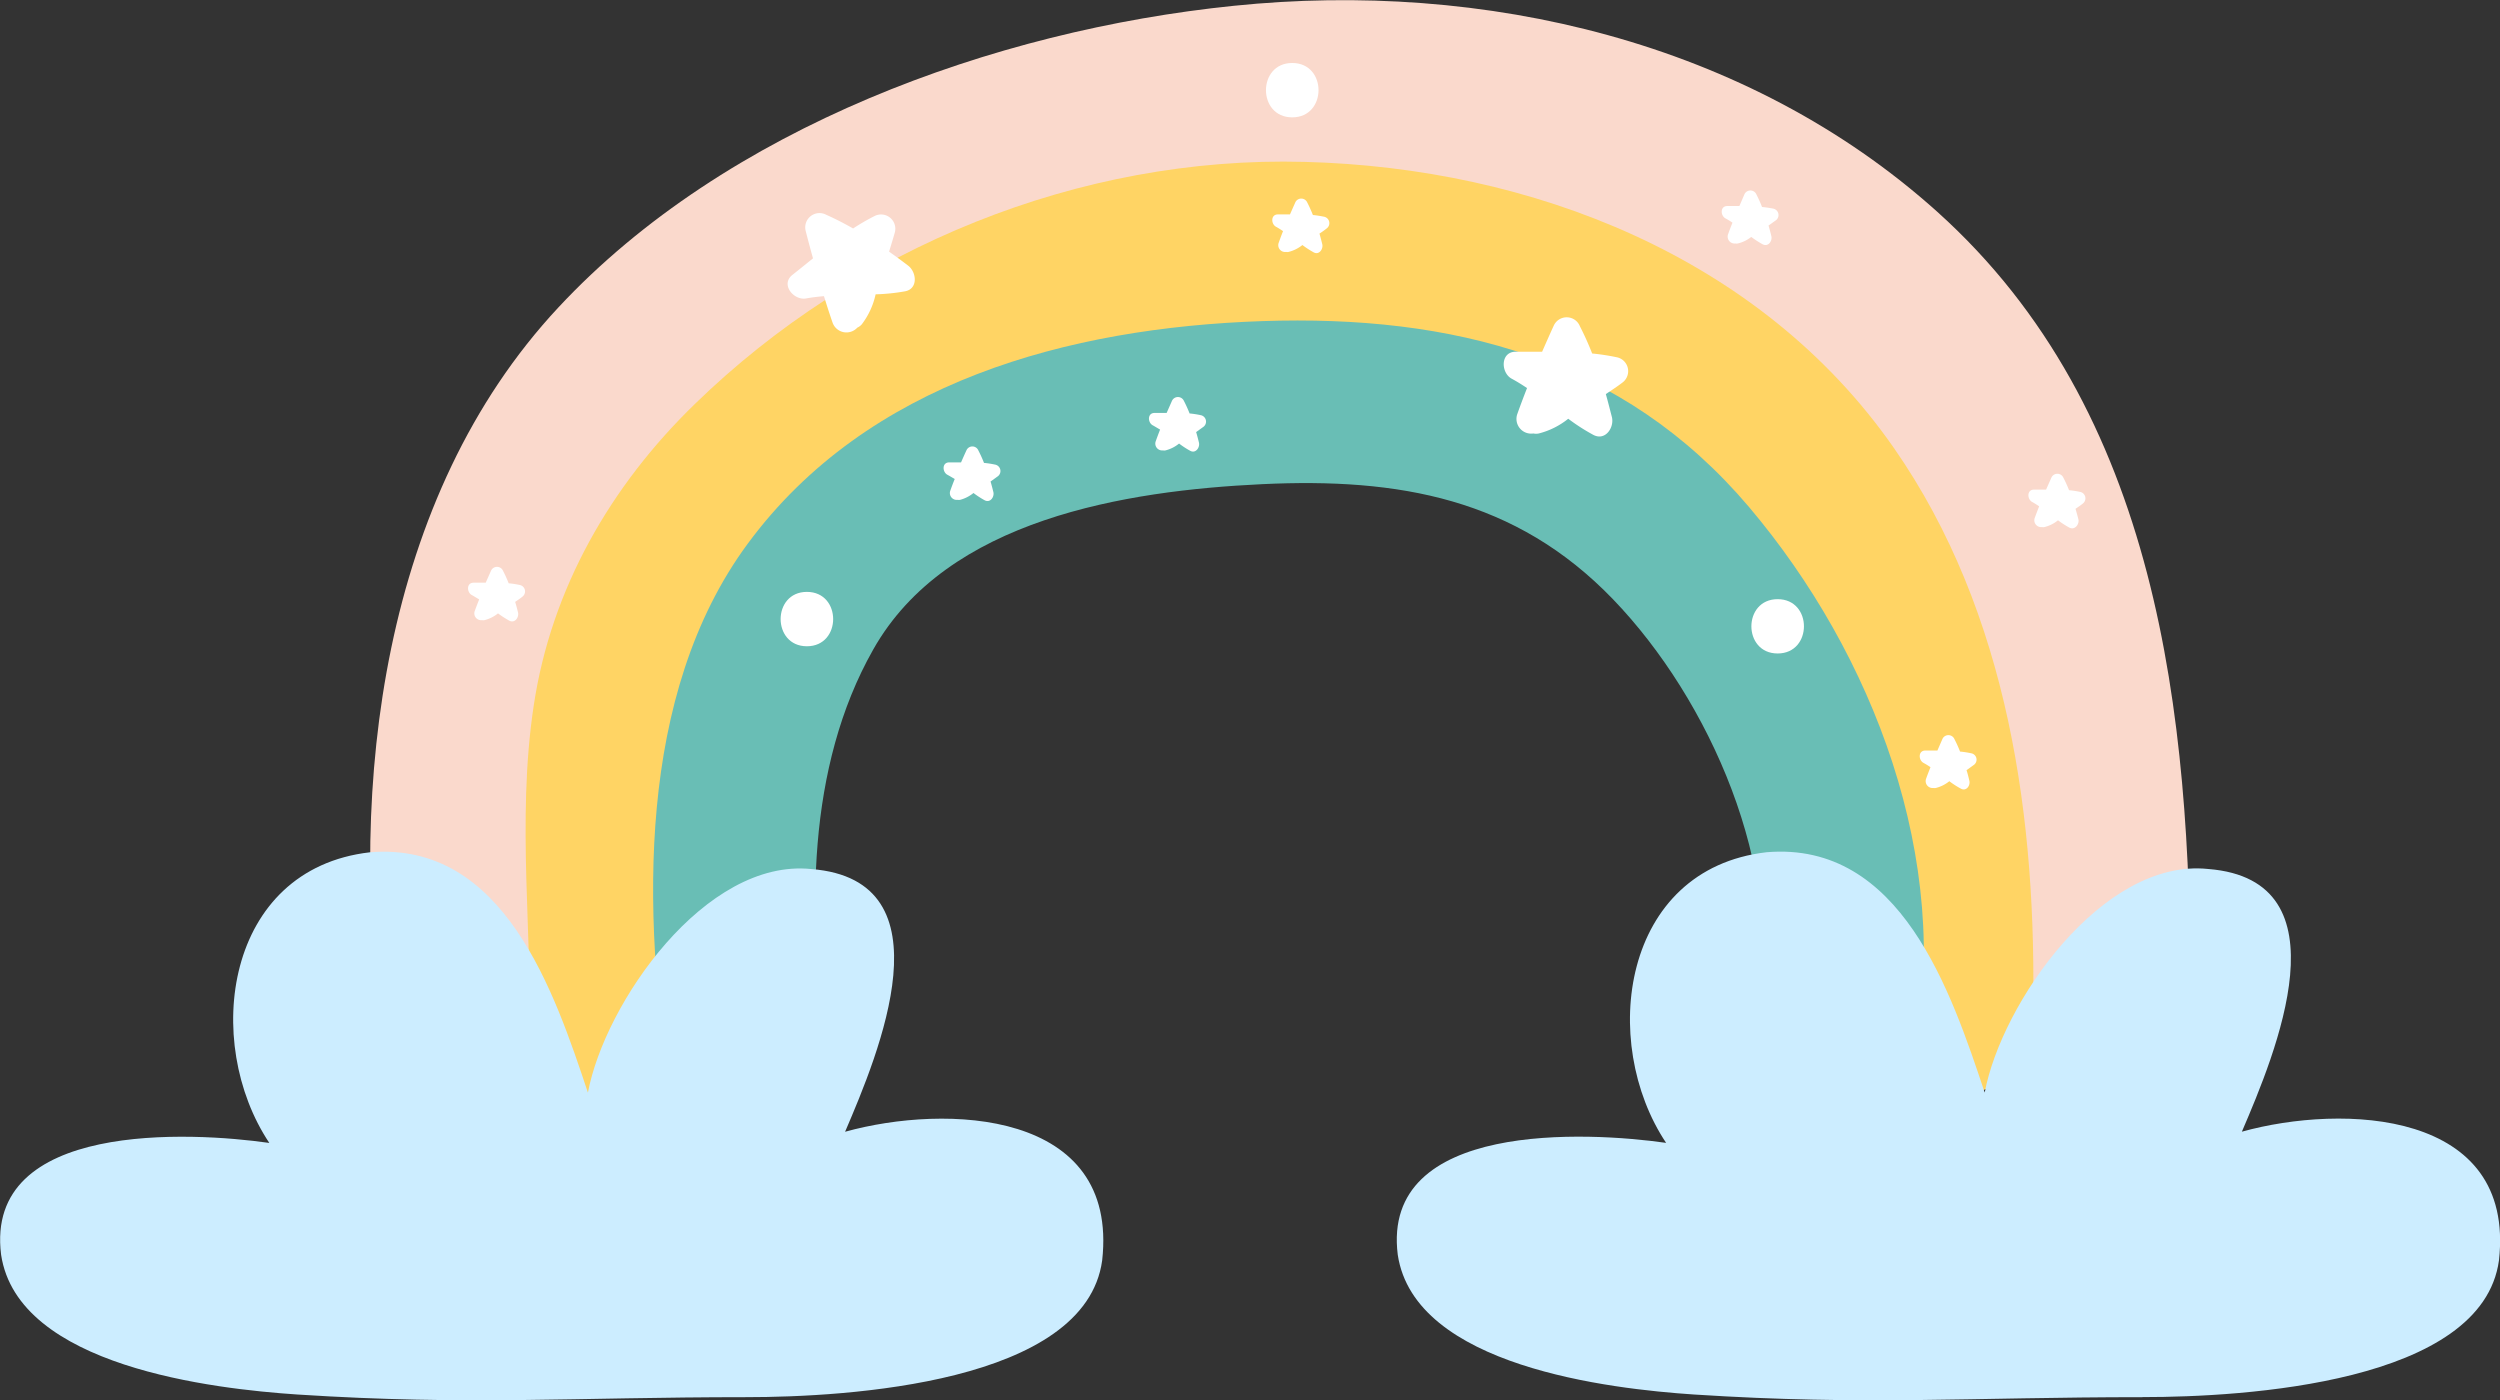
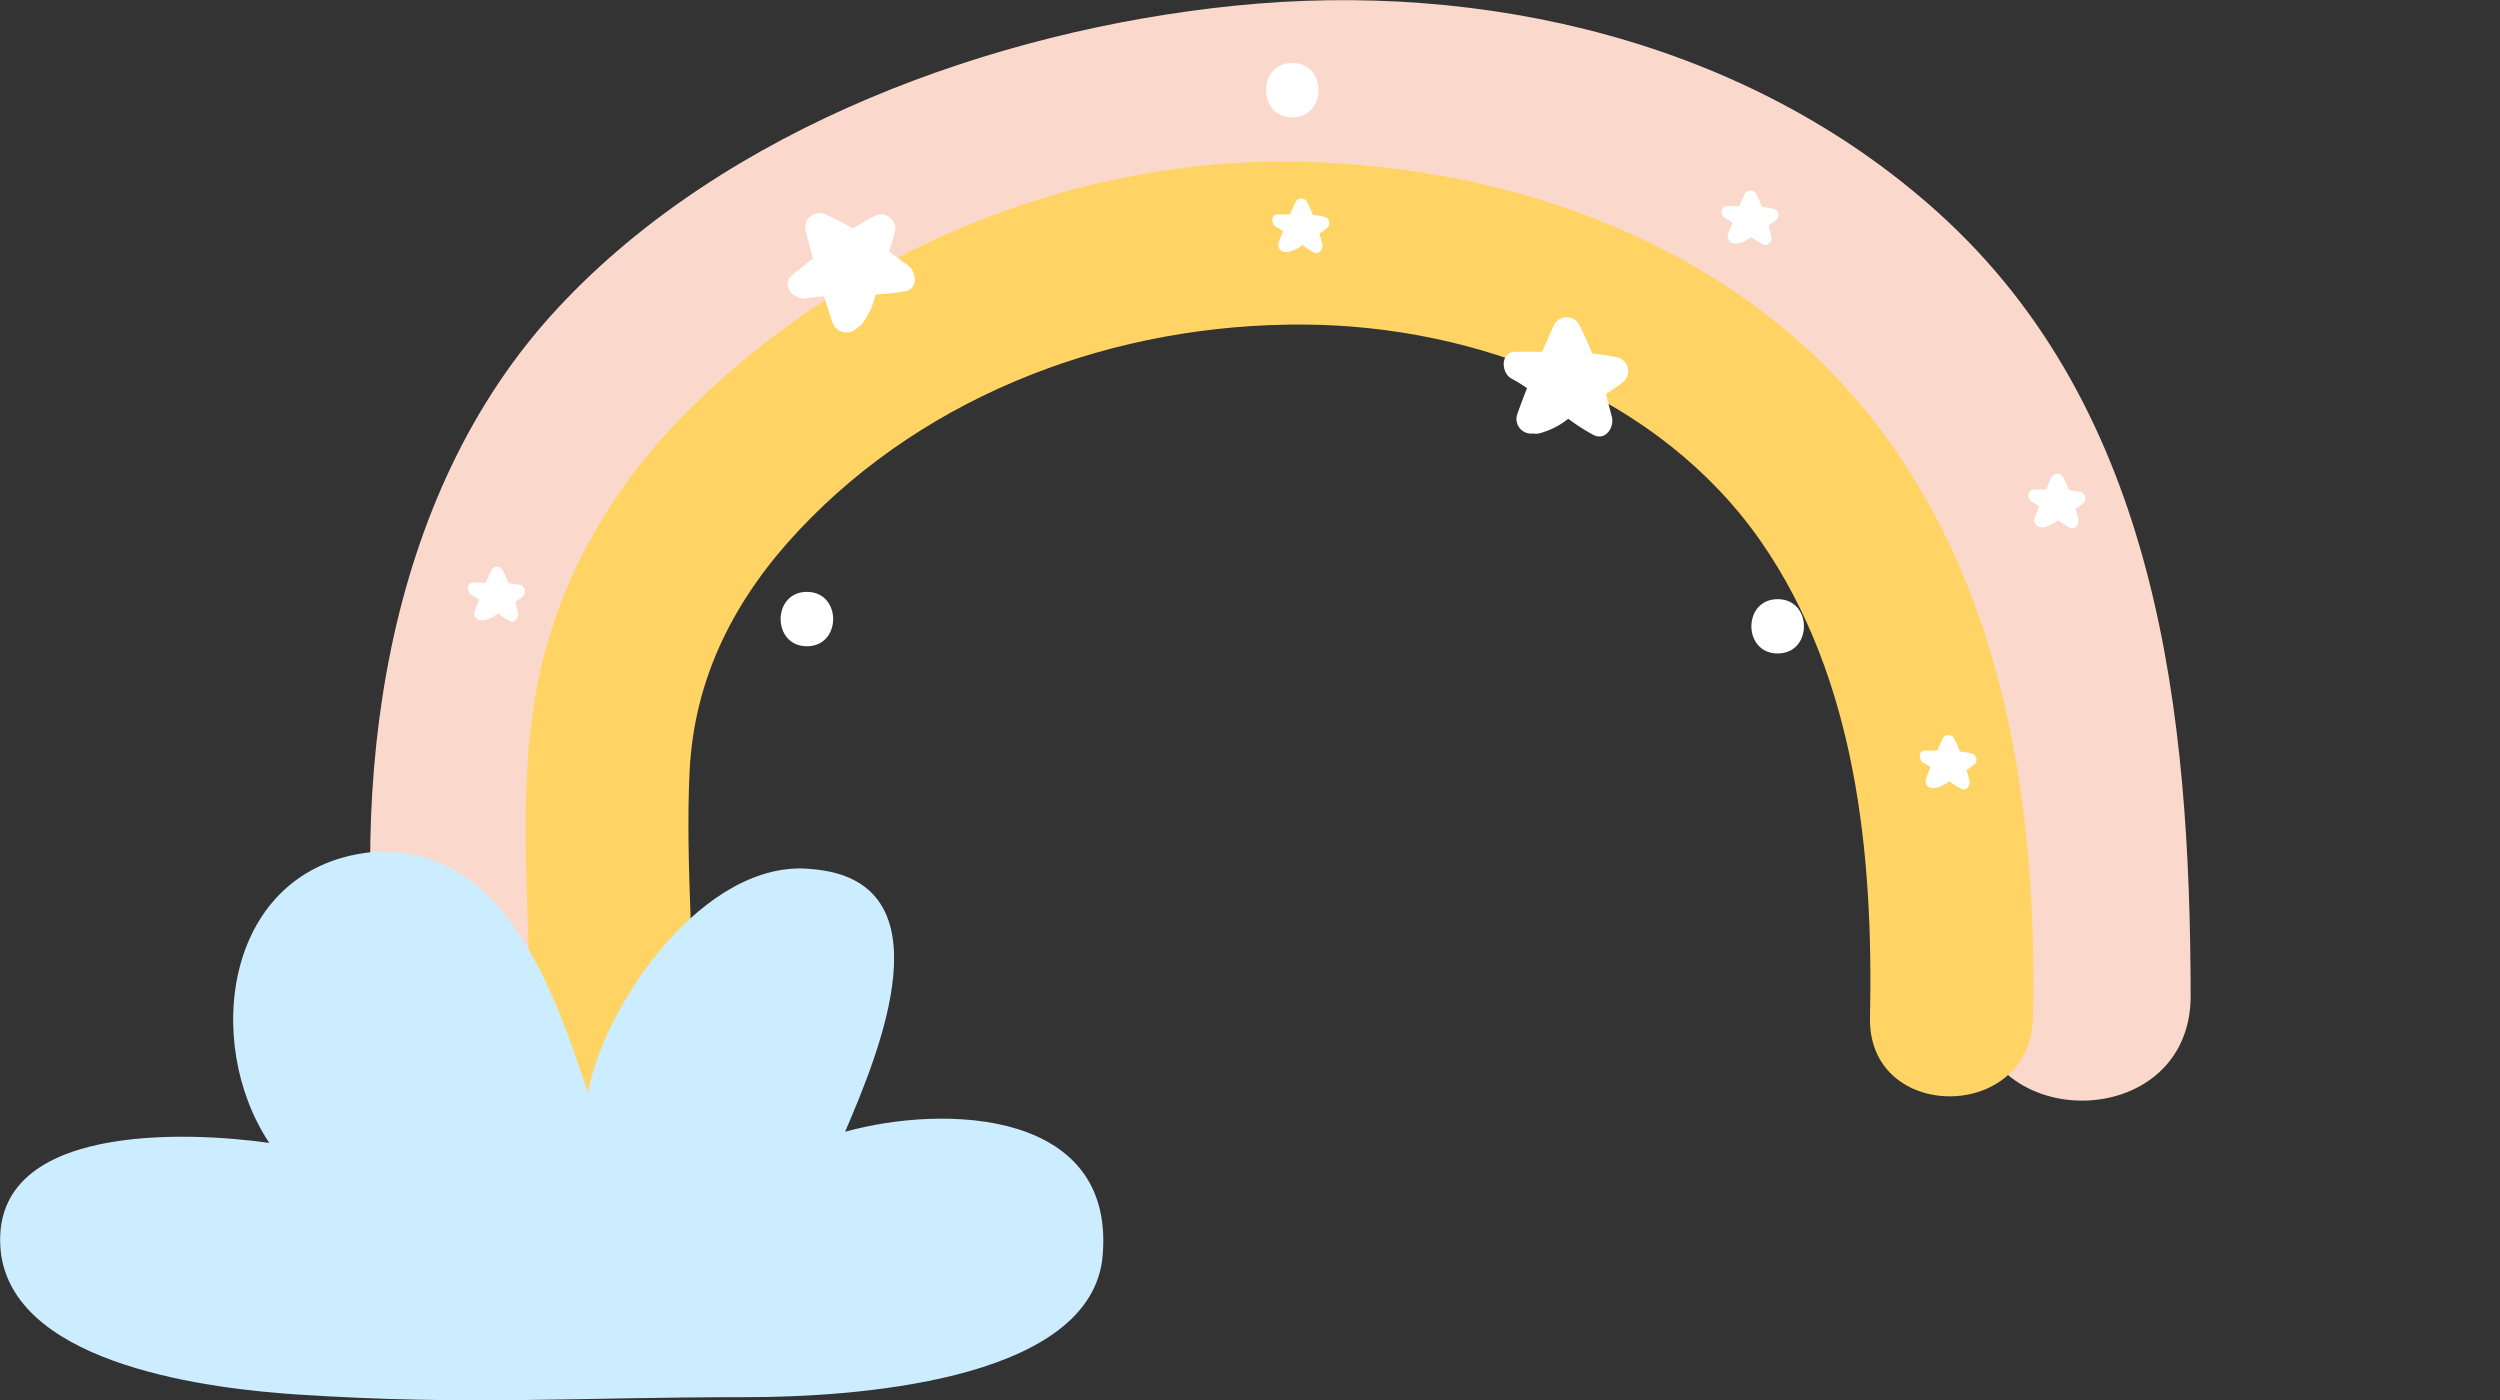
<svg xmlns="http://www.w3.org/2000/svg" viewBox="0 0 339.76 190.3">
  <rect x="0" y="0" width="339.76" height="190.3" fill="#333333" stroke="none" />
  <defs>
    <style>.cls-1{fill:#fad9cc;}.cls-2{fill:#ffd464;}.cls-3{fill:#69beb5;}.cls-4{fill:#ccedff;}.cls-5{fill:#fff;}</style>
  </defs>
  <g id="Слой_2" data-name="Слой 2">
    <g id="Слой_1-2" data-name="Слой 1">
      <path class="cls-1" d="M263.29,28.79c-25.81-23.2-61.68-31.5-95.63-28-32.57,3.33-69,16.54-91.78,41-24,25.73-28.56,64.93-24,98.34.32,2.37.77,4.71,1.25,7,1.6,7.89,10.81,12.33,18.17,10.31,8.15-2.24,11.91-10.28,10.31-18.17C76.93,116.49,79.18,85,94.38,65.43c15.59-20,46.54-31.69,71.32-34.91,26-3.38,54.38.72,75.22,17.88,25.69,21.17,27.2,56.08,27.26,86.93,0,19,29.57,19,29.54,0C297.65,97.07,293.44,55.9,263.29,28.79Z" />
      <path class="cls-2" d="M257.36,60.84C239.27,34.9,208.11,22.79,177.29,22c-30.63-.83-61,11.63-82.85,32.9C83,66,74.91,80,72.53,95.92c-2.36,15.69-.12,31.51-.53,47.29-.38,14.29,21.77,14.26,22.15,0,.34-12.8-1.05-25.59-.43-38.39S99.9,81.3,108.59,72.05c17.66-18.78,43.23-28.12,68.7-27.94,23.48.16,48.26,9.73,62,29.44,13,18.7,15.32,42.58,14.85,64.74-.31,14.29,21.85,14.26,22.15,0C276.87,111.51,273,83.29,257.36,60.84Z" />
-       <path class="cls-3" d="M237.72,68.93c-17.21-20.34-40.41-26.16-66.19-25.29-26.31.9-53.66,8.22-69.91,30.25C86.5,94.38,87.29,124.26,91.1,148.12c1,6,8.29,9.2,13.62,7.74,6.3-1.73,8.69-7.67,7.74-13.63-2.82-17.66-2.82-38,6.2-53.93,10-17.77,34.38-21.62,52.87-22.5s34.45,1.89,47.7,15.66c13.1,13.61,23.34,36.68,19.56,55.85-2.75,13.95,18.6,19.9,21.36,5.89C265.33,116.93,254.61,88.91,237.72,68.93Z" />
      <path class="cls-4" d="M101.42,189.88c-23.55,0-37.47,1.16-61-.36-11.4-.76-38-3.8-40.27-19C-2.15,152.29,26,153.81,36.6,155.33c-9.12-13.67-6.08-37.22,13.67-39.5,18.23-1.52,25.07,19,29.63,32.66,2.28-12.15,15.95-31.9,30.39-30.38,19,1.51,9.12,25.07,4.56,35.7,13.67-3.8,37.22-3,34.94,17.48-2.28,16.71-34.7,18.59-48.37,18.59" />
-       <path class="cls-4" d="M291.23,189.88c-23.55,0-37.47,1.16-61-.36-11.4-.76-38-3.8-40.27-19-2.28-18.24,25.83-16.72,36.47-15.2-9.12-13.67-6.08-37.22,13.67-39.5,18.24-1.52,25.07,19,29.63,32.66,2.28-12.15,16-31.9,30.39-30.38,19,1.51,9.12,25.07,4.56,35.7,13.67-3.8,37.22-3,34.94,17.48-2.27,16.71-34.7,18.59-48.37,18.59" />
      <path class="cls-5" d="M109.66,80.44c-4.76,0-4.76,7.39,0,7.39S114.42,80.44,109.66,80.44Z" />
      <path class="cls-5" d="M175.62,8.56c-4.76,0-4.76,7.39,0,7.39S180.39,8.56,175.62,8.56Z" />
      <path class="cls-5" d="M241.59,81.43c-4.76,0-4.76,7.38,0,7.38S246.36,81.43,241.59,81.43Z" />
      <path class="cls-5" d="M123.42,36.1c-.85-.65-1.71-1.28-2.59-1.9.27-.88.54-1.76.79-2.64a1.94,1.94,0,0,0-2.82-2.17,30,30,0,0,0-2.86,1.66c-1.18-.67-2.39-1.3-3.63-1.85a1.94,1.94,0,0,0-2.82,2.16q.48,1.89,1,3.75c-.93.75-1.86,1.51-2.8,2.25-1.66,1.31.2,3.51,1.87,3.2.8-.15,1.61-.24,2.42-.31.37,1.2.75,2.39,1.16,3.57a2,2,0,0,0,3.37.71,1.85,1.85,0,0,0,.6-.44A10.34,10.34,0,0,0,119,40a26.72,26.72,0,0,0,4-.41C124.79,39.26,124.59,37,123.42,36.1Z" />
      <path class="cls-5" d="M219.06,56.67c-.26-1-.53-2.08-.82-3.11.76-.52,1.52-1,2.26-1.57a1.93,1.93,0,0,0-.84-3.45,30.57,30.57,0,0,0-3.28-.5,39.7,39.7,0,0,0-1.67-3.71,1.93,1.93,0,0,0-3.55-.07c-.54,1.17-1.06,2.36-1.58,3.54-1.19,0-2.39,0-3.58,0-2.12,0-2.05,2.87-.55,3.67.72.39,1.41.82,2.08,1.27-.46,1.17-.9,2.34-1.32,3.52a2,2,0,0,0,2.18,2.65,1.81,1.81,0,0,0,.74,0,10.5,10.5,0,0,0,4-2,26.88,26.88,0,0,0,3.37,2.17C218.16,60,219.42,58.09,219.06,56.67Z" />
-       <path class="cls-5" d="M162.94,60.14c-.12-.48-.25-1-.38-1.42l1-.72a.89.89,0,0,0-.39-1.58,13,13,0,0,0-1.5-.23,17.33,17.33,0,0,0-.77-1.7.89.89,0,0,0-1.63,0l-.72,1.63c-.55,0-1.09,0-1.64,0-1,0-.94,1.31-.25,1.68.33.18.64.38,1,.58-.21.54-.41,1.07-.6,1.61a.93.93,0,0,0,1,1.22.76.76,0,0,0,.34,0,4.72,4.72,0,0,0,1.84-.93,11.93,11.93,0,0,0,1.54,1C162.52,61.66,163.1,60.79,162.94,60.14Z" />
      <path class="cls-5" d="M70.4,83.22c-.12-.47-.25-1-.39-1.42.35-.24.7-.47,1-.72a.89.89,0,0,0-.38-1.58,13,13,0,0,0-1.5-.23,17.33,17.33,0,0,0-.77-1.7.89.89,0,0,0-1.63,0l-.72,1.62c-.55,0-1.1,0-1.64,0-1,0-.94,1.31-.25,1.68.33.18.64.38,1,.59-.21.53-.41,1.06-.61,1.6a.93.93,0,0,0,1,1.22.72.72,0,0,0,.33,0,4.69,4.69,0,0,0,1.84-.92,13.14,13.14,0,0,0,1.55,1C70,84.74,70.56,83.87,70.4,83.22Z" />
      <path class="cls-5" d="M240.73,32.08c-.11-.48-.24-.95-.38-1.43l1-.71a.89.89,0,0,0-.38-1.59c-.5-.1-1-.17-1.5-.22a18.64,18.64,0,0,0-.77-1.71.89.89,0,0,0-1.63,0L236.39,28h-1.64c-1,0-.94,1.31-.25,1.68a9.28,9.28,0,0,1,.95.58c-.21.53-.42,1.07-.61,1.61a.94.94,0,0,0,1,1.22.9.9,0,0,0,.33,0A4.69,4.69,0,0,0,238,32.2a13.22,13.22,0,0,0,1.55,1C240.32,33.6,240.9,32.73,240.73,32.08Z" />
      <path class="cls-5" d="M282.46,70.57c-.12-.47-.25-.95-.39-1.42.35-.24.7-.47,1-.72a.89.89,0,0,0-.38-1.58,13,13,0,0,0-1.5-.23,17.33,17.33,0,0,0-.77-1.7.89.89,0,0,0-1.63,0l-.72,1.62h-1.64c-1,0-.94,1.31-.25,1.68.33.18.64.38.95.59-.21.53-.41,1.06-.61,1.6a.93.93,0,0,0,1,1.22.72.72,0,0,0,.33,0,4.69,4.69,0,0,0,1.84-.92,13.14,13.14,0,0,0,1.55,1C282,72.09,282.62,71.22,282.46,70.57Z" />
      <path class="cls-5" d="M267.64,106.09c-.11-.48-.24-1-.38-1.42l1-.72a.88.88,0,0,0-.38-1.58,13,13,0,0,0-1.5-.23,17.33,17.33,0,0,0-.77-1.7.89.89,0,0,0-1.63,0L263.3,102h-1.64c-1,0-.94,1.31-.25,1.68.33.18.64.37.95.58-.21.54-.42,1.07-.61,1.61a.94.94,0,0,0,1,1.22.9.9,0,0,0,.33,0,4.69,4.69,0,0,0,1.84-.92,12,12,0,0,0,1.55,1C267.23,107.61,267.81,106.74,267.64,106.09Z" />
-       <path class="cls-5" d="M135,66.86c-.12-.48-.25-1-.38-1.42l1-.72a.89.89,0,0,0-.39-1.58,13,13,0,0,0-1.5-.23,17.33,17.33,0,0,0-.77-1.7.88.88,0,0,0-1.62,0c-.25.54-.49,1.08-.73,1.63H129c-1,0-.94,1.31-.25,1.68.33.18.65.37,1,.58-.22.54-.42,1.07-.61,1.61a.93.93,0,0,0,1,1.22,1,1,0,0,0,.34,0A4.83,4.83,0,0,0,132.3,67a11.93,11.93,0,0,0,1.54,1C134.59,68.38,135.17,67.51,135,66.86Z" />
      <path class="cls-5" d="M179.7,33.18c-.12-.48-.25-1-.38-1.43.35-.23.69-.47,1-.72a.89.89,0,0,0-.39-1.58c-.5-.1-1-.18-1.5-.23-.23-.57-.48-1.14-.77-1.7a.89.89,0,0,0-1.63,0l-.72,1.62c-.54,0-1.09,0-1.64,0-1,0-.94,1.32-.25,1.68.33.18.64.38.95.59-.21.53-.41,1.07-.6,1.61a.93.93,0,0,0,1,1.22,1,1,0,0,0,.34,0A4.83,4.83,0,0,0,177,33.3a13.09,13.09,0,0,0,1.54,1C179.28,34.7,179.86,33.83,179.7,33.18Z" />
    </g>
  </g>
</svg>